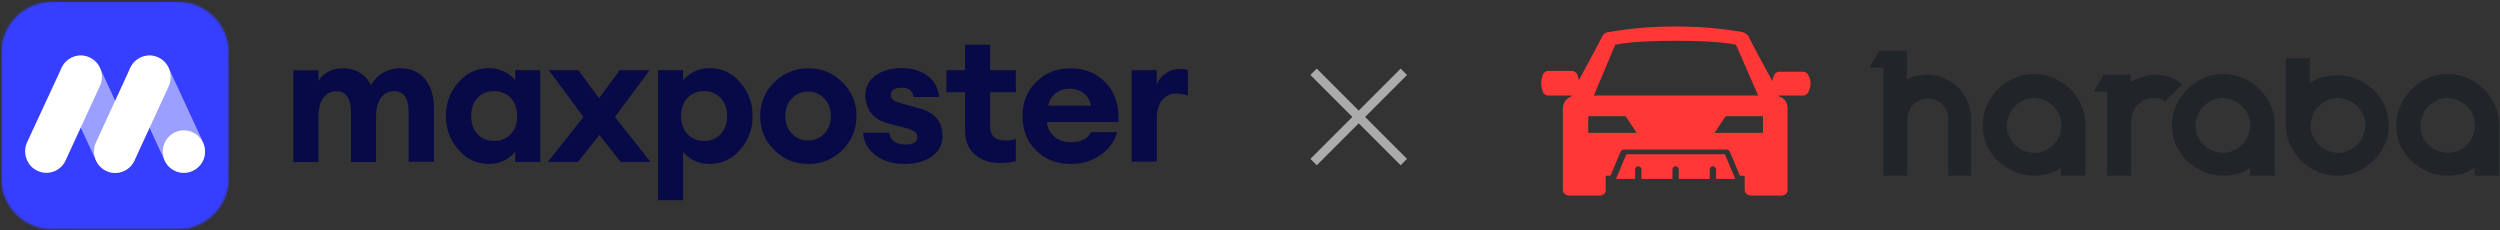
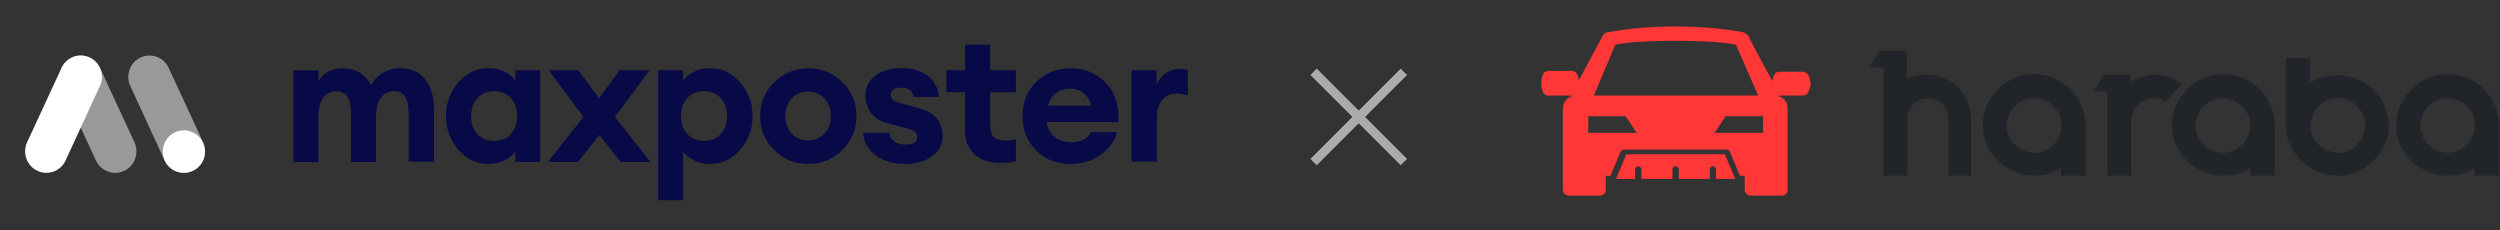
<svg xmlns="http://www.w3.org/2000/svg" width="1390" height="128" viewBox="0 0 1390 128" fill="none">
  <rect x="0" y="0" width="1390" height="128" fill="#333333" stroke="none" />
  <path d="M730.353 39.923L780.538 90.109" stroke="#ABABAB" stroke-width="5" />
  <path d="M780.537 39.923L730.351 90.109" stroke="#ABABAB" stroke-width="5" />
  <path d="M227.198 90.021V62.772C227.198 54.711 224.571 50.681 219.229 50.681C216.165 50.681 213.713 51.819 211.962 54.185C210.123 56.463 209.16 59.968 209.072 64.524V90.109H195.15V62.859C195.15 54.798 192.523 50.768 187.181 50.768C184.029 50.768 181.577 51.995 179.739 54.448C177.9 56.901 177.024 60.494 177.024 65.225V90.109H163.102V39.115H177.024V44.898C180.176 40.254 184.73 37.976 190.596 37.976C197.689 37.976 203.03 41.13 206.358 47.351C207.846 44.46 210.123 42.094 213.1 40.429C216.077 38.764 219.142 37.888 222.207 37.888C228.249 37.888 232.977 39.903 236.304 43.934C239.632 47.964 241.296 53.484 241.296 60.406V89.933H227.198V90.021Z" fill="#080A47" />
  <path d="M271.856 91.16C265.114 91.16 259.422 88.532 254.869 83.275C250.228 78.017 247.951 71.796 247.951 64.524C247.951 57.252 250.228 51.031 254.869 45.774C259.51 40.517 265.201 37.888 271.856 37.888C275.096 37.888 278.073 38.589 280.612 39.903C283.152 41.305 285.166 42.882 286.479 44.722V39.027H300.402V90.021H286.479V84.326C285.078 86.166 283.152 87.743 280.612 89.145C277.985 90.459 275.096 91.16 271.856 91.16ZM265.464 74.513C267.828 77.054 270.893 78.368 274.746 78.368C278.598 78.368 281.751 77.054 284.027 74.513C286.391 71.972 287.53 68.642 287.53 64.524C287.53 60.406 286.391 57.077 284.027 54.536C281.663 51.995 278.598 50.681 274.746 50.681C270.893 50.681 267.74 51.995 265.464 54.536C263.1 57.077 261.961 60.406 261.961 64.524C261.961 68.642 263.1 71.972 265.464 74.513Z" fill="#080A47" />
  <path d="M345.057 90.021L333.236 75.038L321.415 90.021H304.603L324.392 65.049L305.128 39.027H321.59L333.061 54.623L344.531 39.027H361.168L341.905 65.049L361.694 90.021H345.057Z" fill="#080A47" />
  <path d="M379.821 111.312H365.898V39.027H379.821V44.722C381.135 42.882 383.061 41.305 385.688 39.903C388.315 38.502 391.292 37.888 394.532 37.888C401.274 37.888 406.966 40.517 411.519 45.774C416.16 51.031 418.436 57.252 418.436 64.524C418.436 71.796 416.16 78.017 411.519 83.275C406.878 88.532 401.187 91.16 394.532 91.16C391.292 91.16 388.315 90.459 385.688 89.145C383.061 87.743 381.047 86.166 379.821 84.326V111.312ZM382.185 74.513C384.549 77.054 387.614 78.368 391.467 78.368C395.32 78.368 398.472 77.054 400.749 74.513C403.113 71.972 404.251 68.642 404.251 64.524C404.251 60.406 403.113 57.077 400.749 54.536C398.384 51.995 395.32 50.681 391.467 50.681C387.614 50.681 384.462 51.995 382.185 54.536C379.821 57.077 378.683 60.406 378.683 64.524C378.683 68.642 379.909 71.972 382.185 74.513Z" fill="#080A47" />
  <path d="M468.347 83.45C463.093 88.619 456.788 91.16 449.433 91.16C441.99 91.16 435.686 88.619 430.519 83.45C425.266 78.28 422.639 72.059 422.639 64.524C422.639 57.076 425.266 50.855 430.519 45.686C435.773 40.517 442.078 37.976 449.433 37.976C456.876 37.976 463.18 40.517 468.347 45.686C473.6 50.855 476.227 57.164 476.227 64.524C476.14 72.059 473.513 78.368 468.347 83.45ZM449.345 78.105C452.936 78.105 455.913 76.791 458.364 74.25C460.816 71.709 461.955 68.467 461.955 64.524C461.955 60.581 460.729 57.339 458.364 54.798C455.913 52.257 452.936 50.943 449.345 50.943C445.668 50.943 442.603 52.257 440.239 54.798C437.787 57.339 436.649 60.581 436.649 64.524C436.649 68.467 437.875 71.709 440.239 74.25C442.691 76.878 445.668 78.105 449.345 78.105Z" fill="#080A47" />
  <path d="M502.934 91.16C496.455 91.16 491.026 89.495 486.735 86.254C482.444 83.012 480.168 78.806 479.905 73.812H494.441C494.703 76.002 495.667 77.667 497.33 78.718C498.994 79.857 500.92 80.383 503.372 80.383C507.75 80.383 510.027 78.981 510.027 76.265C510.027 74.863 509.502 73.899 508.538 73.198C507.575 72.497 505.911 71.796 503.635 71.183L494.09 68.73C489.712 67.591 486.472 65.663 484.371 62.859C482.269 60.143 481.131 56.814 481.131 52.959C481.131 48.578 482.97 44.898 486.648 42.094C490.325 39.29 495.316 37.888 501.533 37.888C507.225 37.888 511.953 39.29 515.806 42.181C519.571 45.073 521.673 49.016 522.111 53.922H508.013C507.4 50.418 505.123 48.753 501.271 48.753C499.432 48.753 497.943 49.103 496.892 49.804C495.842 50.505 495.229 51.469 495.229 52.696C495.229 54.974 497.155 56.463 501.008 57.427L509.939 59.88C514.93 61.107 518.521 63.035 520.71 65.663C522.986 68.292 524.037 71.621 524.037 75.739C524.037 80.471 522.023 84.151 518.083 87.042C514.23 89.758 509.151 91.16 502.934 91.16Z" fill="#080A47" />
  <path d="M555.998 90.635C550.306 90.635 545.666 89.057 541.988 85.903C538.31 82.749 536.559 78.193 536.559 72.235V51.294H526.227V39.027H536.559V24.833H550.482V39.027H564.842V51.294H550.482V69.431C550.482 72.585 551.182 74.775 552.496 76.09C553.897 77.404 556.086 78.105 559.15 78.105C561.339 78.105 563.266 77.842 564.842 77.229V89.583C562.39 90.284 559.413 90.635 555.998 90.635Z" fill="#080A47" />
  <path d="M595.226 91.16C587.433 91.16 581.041 88.619 576.05 83.625C571.059 78.63 568.52 72.234 568.52 64.436C568.52 56.814 571.059 50.505 576.137 45.511C581.216 40.517 587.608 37.976 595.314 37.976C603.107 37.976 609.587 40.604 614.753 45.949C619.919 51.294 622.283 58.566 621.845 67.853H582.092C582.355 71.008 583.668 73.724 586.032 75.827C588.396 77.93 591.636 79.069 595.839 79.069C598.379 79.069 600.568 78.543 602.494 77.579C604.42 76.615 605.821 75.213 606.61 73.461H621.145C619.656 78.718 616.504 82.924 611.776 86.253C607.222 89.495 601.618 91.16 595.226 91.16ZM594.964 49.278C591.811 49.278 589.097 50.155 586.995 51.819C584.894 53.484 583.405 55.762 582.792 58.741H606.697C605.909 55.587 604.508 53.221 602.231 51.644C600.042 50.067 597.59 49.278 594.964 49.278Z" fill="#080A47" />
  <path d="M629.2 90.021V39.027H643.123V47.175C643.998 44.634 645.662 42.531 647.939 40.867C650.303 39.202 652.842 38.326 655.732 38.326C657.483 38.326 659.059 38.501 660.46 38.939V53.133C658.184 52.345 656.082 51.994 654.156 51.994C650.828 51.994 648.201 53.221 646.187 55.587C644.173 58.04 643.21 61.282 643.21 65.487V89.845H629.2V90.021Z" fill="#080A47" />
  <mask id="mask0_141_106" style="mask-type:alpha" maskUnits="userSpaceOnUse" x="0" y="0" width="128" height="128">
-     <path d="M0.617 38.073C0.617 30.105 0.617 26.121 1.407 22.833C3.914 12.387 12.07 4.231 22.517 1.723C25.805 0.934 29.788 0.934 37.757 0.934H90.12C98.088 0.934 102.072 0.934 105.36 1.723C115.806 4.231 123.962 12.387 126.47 22.833C127.259 26.121 127.259 30.105 127.259 38.073V90.436C127.259 98.404 127.259 102.388 126.47 105.676C123.962 116.122 115.806 124.279 105.36 126.786C102.072 127.576 98.088 127.576 90.12 127.576H37.757C29.788 127.576 25.805 127.576 22.517 126.786C12.07 124.279 3.914 116.122 1.407 105.676C0.617 102.388 0.617 98.404 0.617 90.436V38.073Z" fill="black" />
-   </mask>
+     </mask>
  <g mask="url(#mask0_141_106)">
    <rect x="0.617" y="0.934" width="126.642" height="126.642" fill="#363EFF" />
  </g>
  <path opacity="0.5" fill-rule="evenodd" clip-rule="evenodd" d="M72.441 47.791L91.498 89.16C94.227 95.18 101.288 97.763 107.175 94.959C113.141 92.186 115.648 85.056 112.935 79.099L93.799 37.794C91.069 31.773 84.008 29.19 78.121 31.995C72.219 34.783 69.648 41.913 72.441 47.791Z" fill="white" />
  <path opacity="0.5" fill-rule="evenodd" clip-rule="evenodd" d="M74.774 79.13C77.503 85.088 74.916 92.218 69.03 95.006C63.143 97.795 56.082 95.149 53.353 89.207L34.169 47.855C31.44 41.897 34.026 34.767 39.913 31.979C45.8 29.191 52.861 31.836 55.59 37.778L74.774 79.13Z" fill="white" />
-   <path d="M93.862 37.952L93.783 37.794C93.703 37.619 93.608 37.429 93.529 37.255C93.529 37.239 93.513 37.239 93.513 37.223C93.465 37.128 93.418 37.049 93.37 36.954C92.196 34.847 90.403 33.072 88.086 31.979C82.199 29.191 75.138 31.836 72.409 37.778C72.409 37.778 72.409 37.778 72.409 37.794L63.999 56.046L53.352 79.178C50.623 85.135 53.21 92.265 59.096 95.054C60.54 95.735 62.064 96.099 63.587 96.163C63.619 96.163 63.65 96.163 63.682 96.163C63.793 96.163 63.904 96.163 64.015 96.163C64.126 96.163 64.237 96.163 64.349 96.163C64.38 96.163 64.412 96.163 64.444 96.163C68.76 96.02 72.853 93.453 74.773 89.255L83.167 71.05L93.846 47.886C95.306 44.607 95.211 41.01 93.862 37.952Z" fill="white" />
  <path d="M55.59 37.778C52.861 31.836 45.8 29.191 39.913 31.979C37.596 33.072 35.788 34.847 34.629 36.954C34.582 37.049 34.534 37.128 34.486 37.223C34.486 37.239 34.471 37.239 34.471 37.255C34.376 37.429 34.296 37.604 34.217 37.794L34.137 37.952L15.065 79.099C12.351 85.056 14.858 92.186 20.809 94.974C26.696 97.763 33.757 95.196 36.486 89.176L44.848 71.034L55.559 47.791C57.114 44.527 57.002 40.867 55.59 37.778Z" fill="white" />
  <path d="M107.191 94.974C109.936 93.691 111.951 91.473 113.062 88.89C114.22 86.086 114.315 82.822 113.062 79.764C110.555 73.743 103.716 70.876 97.749 73.363C91.783 75.867 88.911 82.774 91.418 88.874C91.958 90.189 92.719 91.362 93.624 92.344L93.64 92.36C93.735 92.471 93.846 92.566 93.941 92.677C97.353 96.067 102.621 97.129 107.191 94.974Z" fill="white" />
  <path d="M1083.26 97.671V65.856C1083.26 64.233 1082.93 62.934 1082.28 61.636C1081.63 60.337 1080.98 59.038 1080.01 58.065C1079.03 57.091 1077.74 56.117 1076.44 55.792C1075.14 55.143 1073.51 54.818 1071.89 54.818C1070.27 54.818 1068.97 55.143 1067.34 55.792C1066.04 56.441 1064.74 57.091 1063.77 58.065C1062.8 59.038 1061.82 60.337 1061.5 61.636C1060.85 62.934 1060.52 64.558 1060.52 65.856V67.804V97.671H1047.21V67.804V65.856V50.922V37.612H1039.41L1044.93 28.197H1046.88H1060.2V44.105C1061.82 43.131 1063.77 42.481 1065.72 42.157C1067.67 41.832 1069.62 41.507 1071.56 41.507C1074.81 41.507 1078.06 42.157 1080.98 43.455C1083.91 44.754 1086.5 46.377 1088.78 48.65C1091.05 50.922 1092.67 53.519 1093.97 56.441C1095.27 59.363 1095.92 62.61 1095.92 65.856V97.671H1083.26ZM1145.94 97.671V93.451C1143.66 94.75 1141.39 96.049 1138.79 96.698C1136.19 97.347 1133.59 97.671 1131 97.671C1127.1 97.671 1123.53 97.022 1119.96 95.399C1116.38 93.776 1113.46 91.828 1110.86 89.555C1108.26 86.958 1106.31 84.036 1104.69 80.79C1103.07 77.219 1102.42 73.648 1102.42 69.752C1102.42 65.856 1103.07 62.285 1104.69 58.714C1106.31 55.143 1108.26 52.221 1110.86 49.623C1113.46 47.026 1116.38 45.078 1119.96 43.455C1123.53 41.832 1127.1 41.183 1131 41.183C1134.89 41.183 1138.47 41.832 1142.04 43.455C1145.61 45.078 1148.53 47.026 1151.13 49.623C1153.73 52.221 1155.68 55.143 1157.3 58.714C1158.92 62.285 1159.57 65.856 1159.57 69.752V97.671H1145.94ZM1144.96 63.908C1144.31 61.96 1143.01 60.337 1141.71 59.038C1140.42 57.74 1138.79 56.441 1136.84 55.792C1134.89 55.143 1132.94 54.494 1131 54.494C1129.05 54.494 1127.1 54.818 1125.15 55.792C1123.2 56.441 1121.9 57.74 1120.28 59.038C1118.98 60.337 1117.68 61.96 1117.03 63.908C1116.38 65.856 1115.73 67.804 1115.73 69.752C1115.73 71.7 1116.06 73.648 1117.03 75.596C1117.68 77.543 1118.98 79.167 1120.28 80.465C1121.58 81.764 1123.2 83.062 1125.15 83.712C1127.1 84.361 1129.05 85.01 1131 85.01C1132.94 85.01 1134.89 84.686 1136.84 83.712C1138.79 83.062 1140.42 81.764 1141.71 80.465C1143.01 79.167 1144.31 77.543 1144.96 75.596C1145.61 73.648 1146.26 71.7 1146.26 69.752C1145.94 67.479 1145.61 65.532 1144.96 63.908ZM1203.74 56.441C1202.77 55.467 1201.79 54.818 1200.82 54.818C1199.85 54.818 1198.87 54.494 1197.9 54.494C1195.95 54.494 1194.33 54.818 1192.7 55.467C1191.08 56.117 1189.78 57.091 1188.48 58.389C1187.18 59.688 1186.53 60.986 1185.88 62.61C1185.23 64.233 1184.91 65.856 1184.91 67.804V97.671H1171.59V50.922H1164.12L1169.64 41.507H1171.59H1179.06H1184.58V45.403C1185.56 45.078 1186.53 44.429 1187.51 44.105C1188.48 43.78 1189.78 43.131 1191.08 42.806C1192.38 42.481 1193.35 42.157 1194.65 41.832C1195.62 41.507 1196.92 41.507 1197.9 41.507C1200.82 41.507 1203.42 41.832 1206.34 42.806C1208.94 43.78 1211.21 45.078 1213.16 47.026L1203.74 56.441ZM1251.16 97.671V93.451C1248.88 94.75 1246.61 96.049 1244.01 96.698C1241.42 97.347 1238.82 97.671 1236.22 97.671C1232.32 97.671 1228.75 97.022 1225.18 95.399C1221.61 93.776 1218.68 91.828 1216.08 89.555C1213.49 86.958 1211.54 84.036 1209.91 80.79C1208.29 77.219 1207.64 73.648 1207.64 69.752C1207.64 65.856 1208.29 62.285 1209.91 58.714C1211.54 55.143 1213.49 52.221 1216.08 49.623C1218.68 47.026 1221.61 45.078 1225.18 43.455C1228.75 41.832 1232.32 41.183 1236.22 41.183C1240.12 41.183 1243.69 41.832 1247.26 43.455C1250.83 45.078 1253.76 47.026 1256.36 49.623C1258.95 52.221 1260.9 55.143 1262.53 58.714C1264.15 62.285 1264.8 65.856 1264.8 69.752V97.671H1251.16ZM1249.86 63.908C1249.21 61.96 1247.91 60.337 1246.61 59.038C1245.31 57.74 1243.69 56.441 1241.74 55.792C1239.79 55.143 1237.84 54.494 1235.9 54.494C1233.95 54.494 1232 54.818 1230.05 55.792C1228.1 56.441 1226.8 57.74 1225.18 59.038C1223.88 60.337 1222.58 61.96 1221.93 63.908C1221.28 65.856 1220.63 67.804 1220.63 69.752C1220.63 71.7 1220.96 73.648 1221.93 75.596C1222.58 77.543 1223.88 79.167 1225.18 80.465C1226.48 81.764 1228.1 83.062 1230.05 83.712C1232 84.361 1233.95 85.01 1235.9 85.01C1237.84 85.01 1239.79 84.686 1241.74 83.712C1243.69 83.062 1245.31 81.764 1246.61 80.465C1247.91 79.167 1249.21 77.543 1249.86 75.596C1250.51 73.648 1251.16 71.7 1251.16 69.752C1251.16 67.479 1250.83 65.532 1249.86 63.908ZM1325.85 80.465C1324.56 83.712 1322.28 86.958 1319.68 89.231C1317.08 91.828 1314.16 93.776 1310.59 95.399C1307.02 97.022 1303.45 97.671 1299.55 97.671C1295.65 97.671 1292.08 97.022 1288.51 95.399C1284.93 93.776 1282.01 91.828 1279.41 89.231C1276.81 86.633 1274.87 83.712 1273.24 80.465C1271.62 77.219 1270.97 73.323 1270.97 69.427V32.417H1284.28V46.053C1286.56 44.754 1288.83 43.456 1291.43 42.806C1294.03 42.157 1296.63 41.832 1299.55 41.832C1303.45 41.832 1307.02 42.481 1310.59 44.105C1314.16 45.403 1317.08 47.675 1319.68 49.948C1322.28 52.546 1324.23 55.467 1325.85 58.714C1327.15 61.96 1328.13 65.856 1328.13 69.752C1328.13 73.648 1327.48 77.219 1325.85 80.465ZM1313.84 63.908C1313.19 61.96 1311.89 60.662 1310.59 59.038C1309.29 57.74 1307.67 56.441 1305.72 55.792C1303.77 55.143 1301.82 54.494 1299.87 54.494C1297.93 54.494 1295.98 54.818 1294.03 55.792C1292.08 56.441 1290.78 57.74 1289.16 59.038C1287.86 60.337 1286.56 61.96 1285.91 63.908C1285.26 65.856 1284.61 67.804 1284.61 69.752C1284.61 71.7 1284.93 73.648 1285.91 75.596C1286.56 77.543 1287.86 78.842 1289.16 80.465C1290.45 81.764 1292.08 83.062 1294.03 83.712C1295.98 84.361 1297.93 85.01 1299.87 85.01C1301.82 85.01 1303.77 84.686 1305.72 83.712C1307.67 83.062 1309.29 81.764 1310.59 80.465C1311.89 79.167 1313.19 77.543 1313.84 75.596C1314.49 73.648 1315.14 71.7 1315.14 69.752C1315.14 67.479 1314.81 65.532 1313.84 63.908ZM1375.87 97.671V93.451C1373.6 94.75 1371.32 96.049 1368.72 96.698C1366.13 97.347 1363.53 97.671 1360.93 97.671C1357.03 97.671 1353.46 97.022 1349.89 95.399C1346.31 93.776 1343.39 91.828 1340.79 89.555C1338.2 86.958 1336.25 84.036 1334.62 80.79C1333 77.219 1332.35 73.648 1332.35 69.752C1332.35 65.856 1333 62.285 1334.62 58.714C1336.25 55.143 1338.2 52.221 1340.79 49.623C1343.39 47.026 1346.31 45.078 1349.89 43.455C1353.46 41.832 1357.03 41.183 1360.93 41.183C1364.83 41.183 1368.4 41.832 1371.97 43.455C1375.54 45.078 1378.47 47.026 1381.07 49.623C1383.66 52.221 1385.61 55.143 1387.23 58.714C1388.86 62.285 1389.51 65.856 1389.51 69.752V97.671H1375.87ZM1374.9 63.908C1374.25 61.96 1372.94 60.337 1371.65 59.038C1370.35 57.74 1368.72 56.441 1366.77 55.792C1364.83 55.143 1362.88 54.494 1360.93 54.494C1358.98 54.494 1357.03 54.818 1355.08 55.792C1353.13 56.441 1351.83 57.74 1350.21 59.038C1348.91 60.337 1347.61 61.96 1346.96 63.908C1346.31 65.856 1345.67 67.804 1345.67 69.752C1345.67 71.7 1345.99 73.648 1346.96 75.596C1347.61 77.543 1348.91 79.167 1350.21 80.465C1351.51 81.764 1353.13 83.062 1355.08 83.712C1357.03 84.361 1358.98 85.01 1360.93 85.01C1362.88 85.01 1364.83 84.686 1366.77 83.712C1368.72 83.062 1370.35 81.764 1371.65 80.465C1372.94 79.167 1374.25 77.543 1374.9 75.596C1375.54 73.648 1376.19 71.7 1376.19 69.752C1375.87 67.479 1375.54 65.532 1374.9 63.908Z" fill="#212429" />
  <path d="M954.159 99.469V97.262V94.173C954.159 93.29 953.276 92.408 952.393 92.408C951.51 92.408 950.627 93.29 950.627 94.173V97.262V99.028C950.627 99.028 950.627 99.028 950.627 99.469H933.408C933.408 99.469 933.408 99.469 933.408 99.028V97.262V94.173C933.408 93.29 932.525 92.408 931.642 92.408C930.759 92.408 929.876 93.29 929.876 94.173V97.262V99.028C929.876 99.028 929.876 99.028 929.876 99.469H912.657C912.657 99.469 912.657 99.469 912.657 99.028V97.262V94.173C912.657 93.29 911.774 92.408 910.891 92.408C910.008 92.408 909.125 93.29 909.125 94.173V97.262V99.028C909.125 99.028 909.125 99.028 909.125 99.469H898.529L899.412 97.262L904.269 85.787H959.016L963.872 97.262L964.755 99.469H954.159ZM1005.37 51.362C1004.93 52.244 1003.61 53.127 1002.72 53.127C998.31 53.127 993.453 53.127 989.038 53.127V53.568C992.129 54.451 993.894 57.099 993.894 60.189V88.877V90.642V105.648C993.894 107.414 992.57 108.738 990.363 108.738H973.585C971.819 108.738 970.053 107.414 970.053 105.648V97.704H967.404L961.665 84.022C961.223 83.58 960.782 83.139 959.898 83.139H902.944C902.061 83.139 901.619 83.58 901.178 84.022L895.438 97.704H892.789V105.648C892.789 107.414 891.465 108.738 889.257 108.738H872.48C870.714 108.738 868.948 107.414 868.948 105.648V90.642V88.877V60.189C868.948 57.099 871.156 54.451 873.805 53.568V53.127C869.39 53.127 864.974 53.127 860.559 53.127C859.676 53.127 858.352 52.244 857.91 51.362C856.586 47.389 856.586 45.183 857.91 41.211C858.352 40.328 859.676 39.445 860.559 39.445C864.974 39.445 869.831 39.445 874.246 39.445C875.129 39.445 876.454 40.328 876.895 41.211C877.337 42.535 877.778 43.859 877.778 44.741C883.959 33.266 890.582 20.908 890.582 20.908C891.023 19.143 892.789 17.819 894.555 17.819C906.918 15.612 919.28 14.729 931.642 14.729C944.004 14.729 956.367 15.612 968.729 17.819C970.495 18.26 972.261 19.584 972.702 21.35C972.702 21.35 979.325 34.149 985.506 45.183C985.506 43.859 985.948 42.976 986.389 41.652C986.83 40.769 988.155 39.886 989.038 39.886C993.453 39.886 998.31 39.886 1002.72 39.886C1003.61 39.886 1004.93 40.769 1005.37 41.652C1007.14 45.183 1007.14 47.389 1005.37 51.362ZM883.076 73.871H910.008L903.827 64.602H883.076V73.871ZM965.197 24.881C965.197 24.881 957.249 22.674 931.642 22.674C906.035 22.674 898.087 24.881 898.087 24.881L886.167 53.127H977.559L965.197 24.881ZM980.208 64.602H959.457L953.276 73.871H980.208V64.602Z" fill="#FF3737" />
</svg>